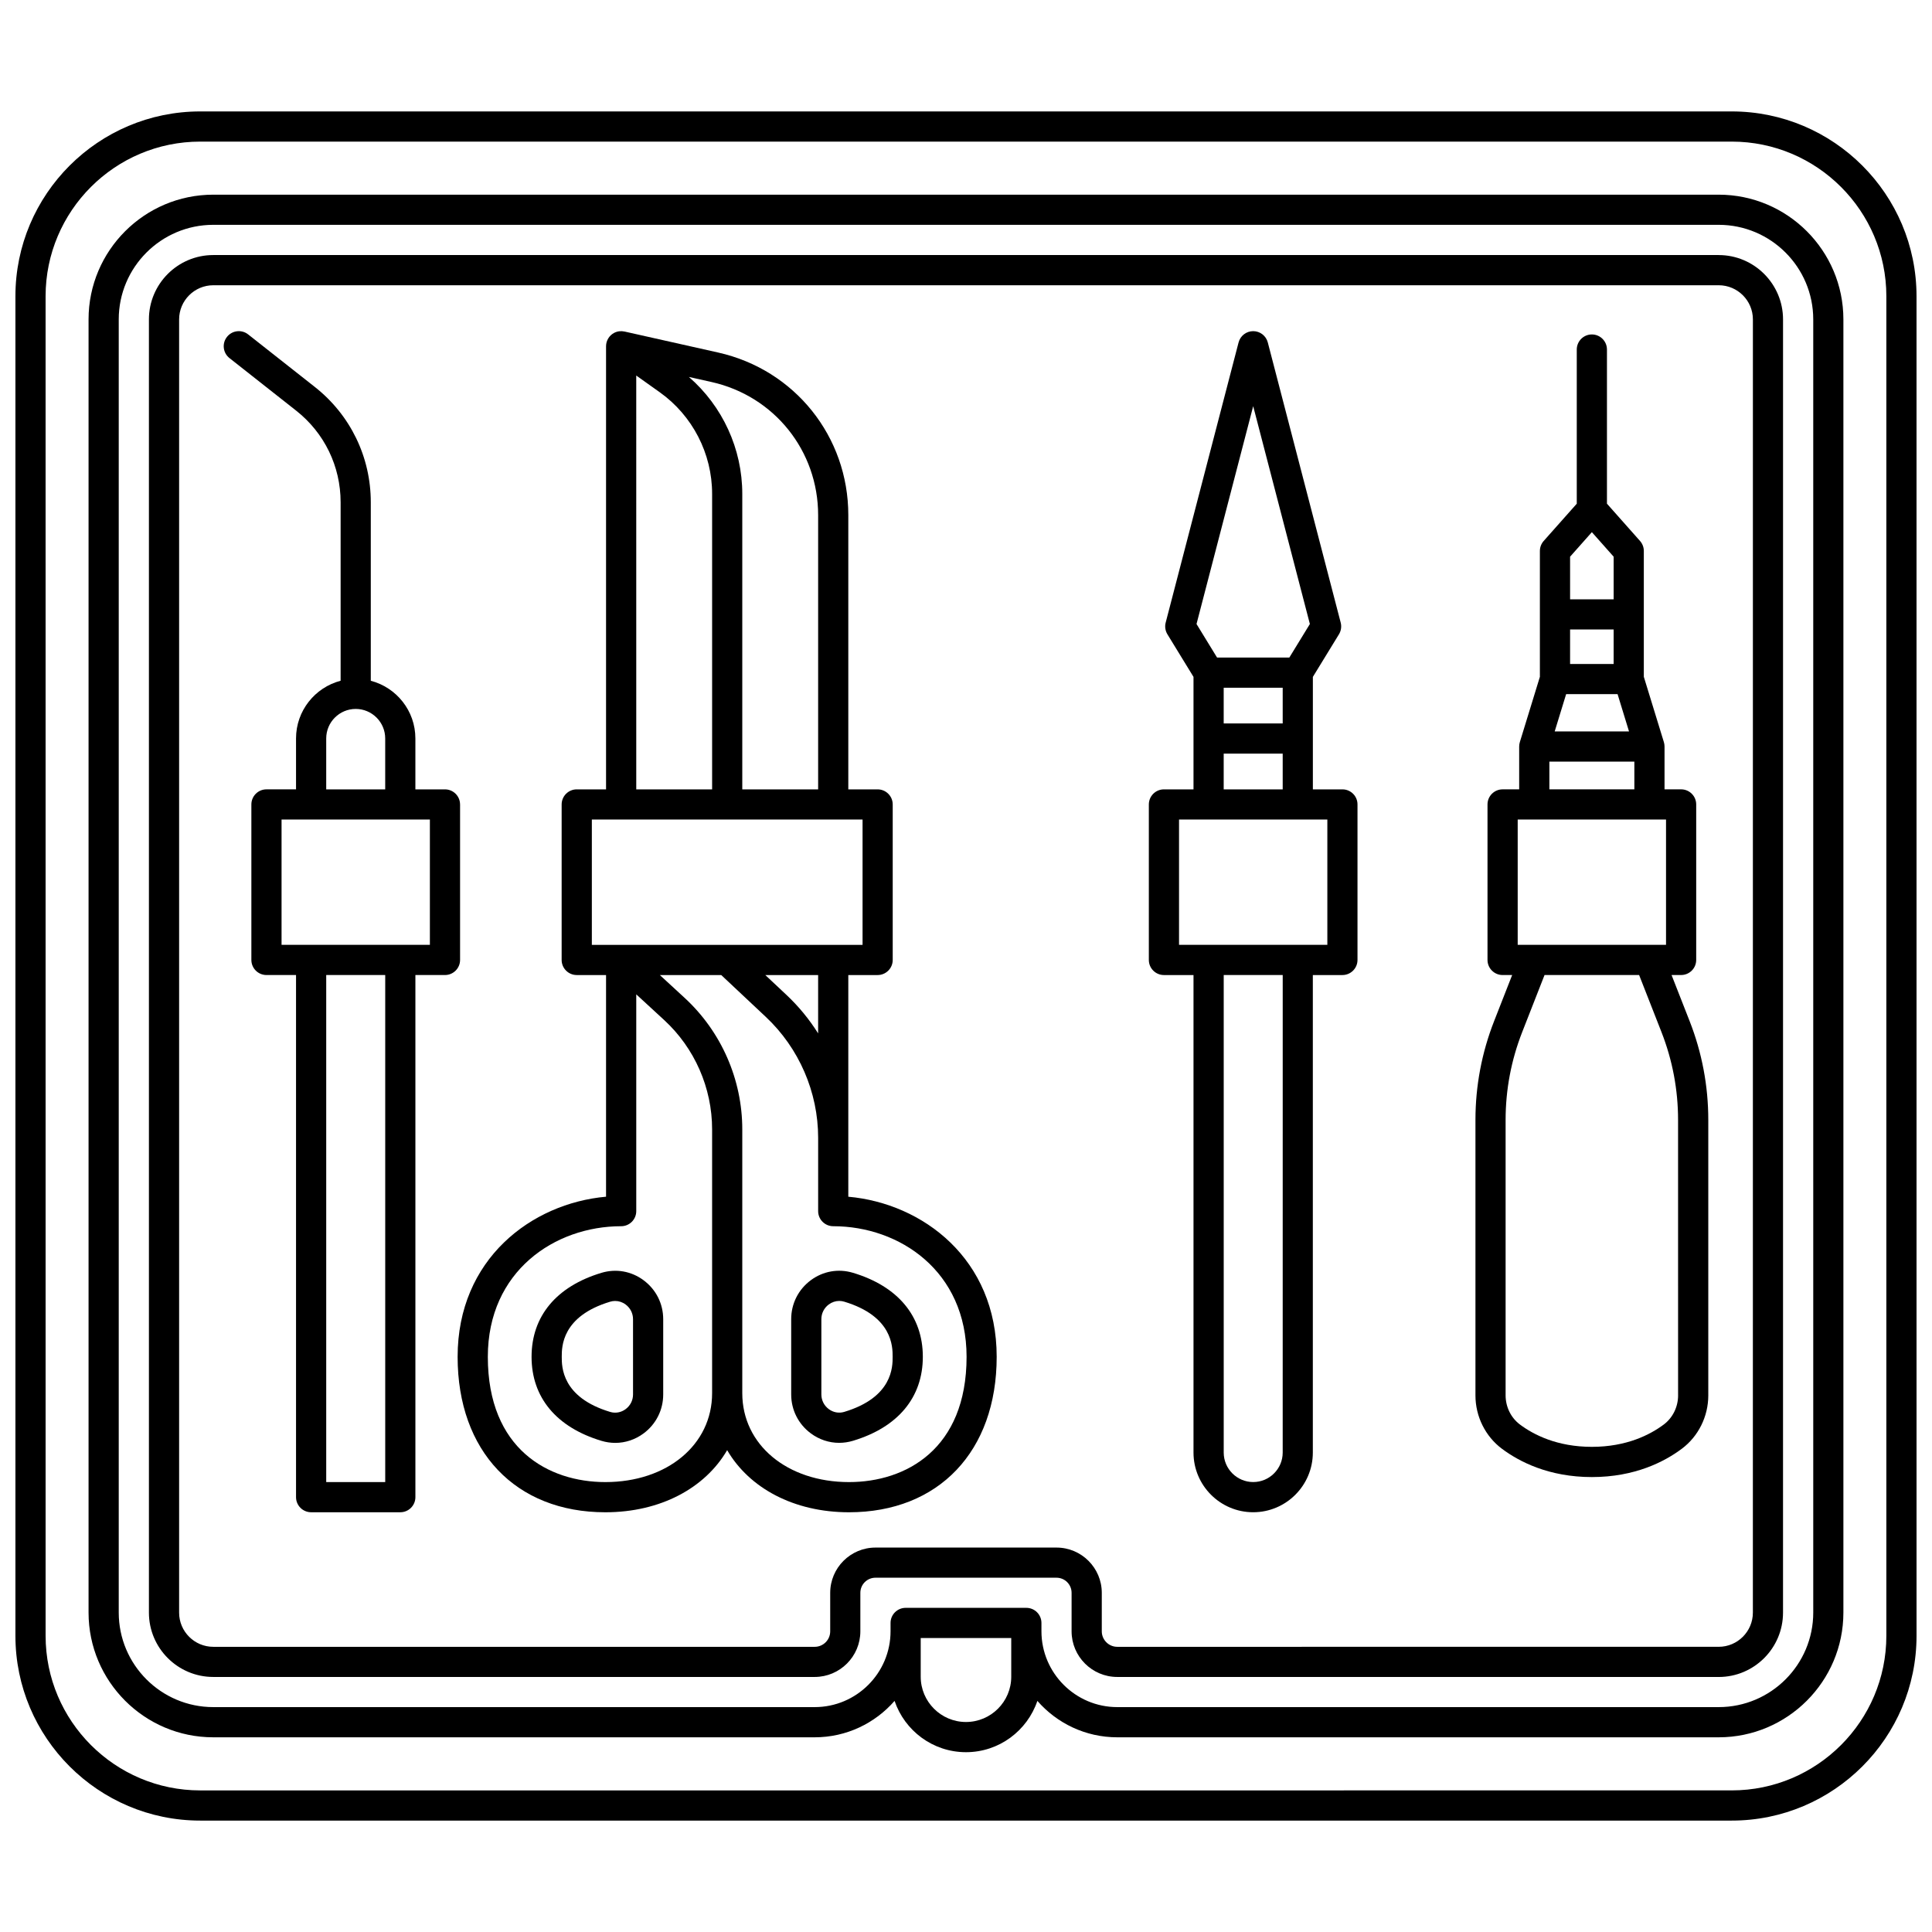
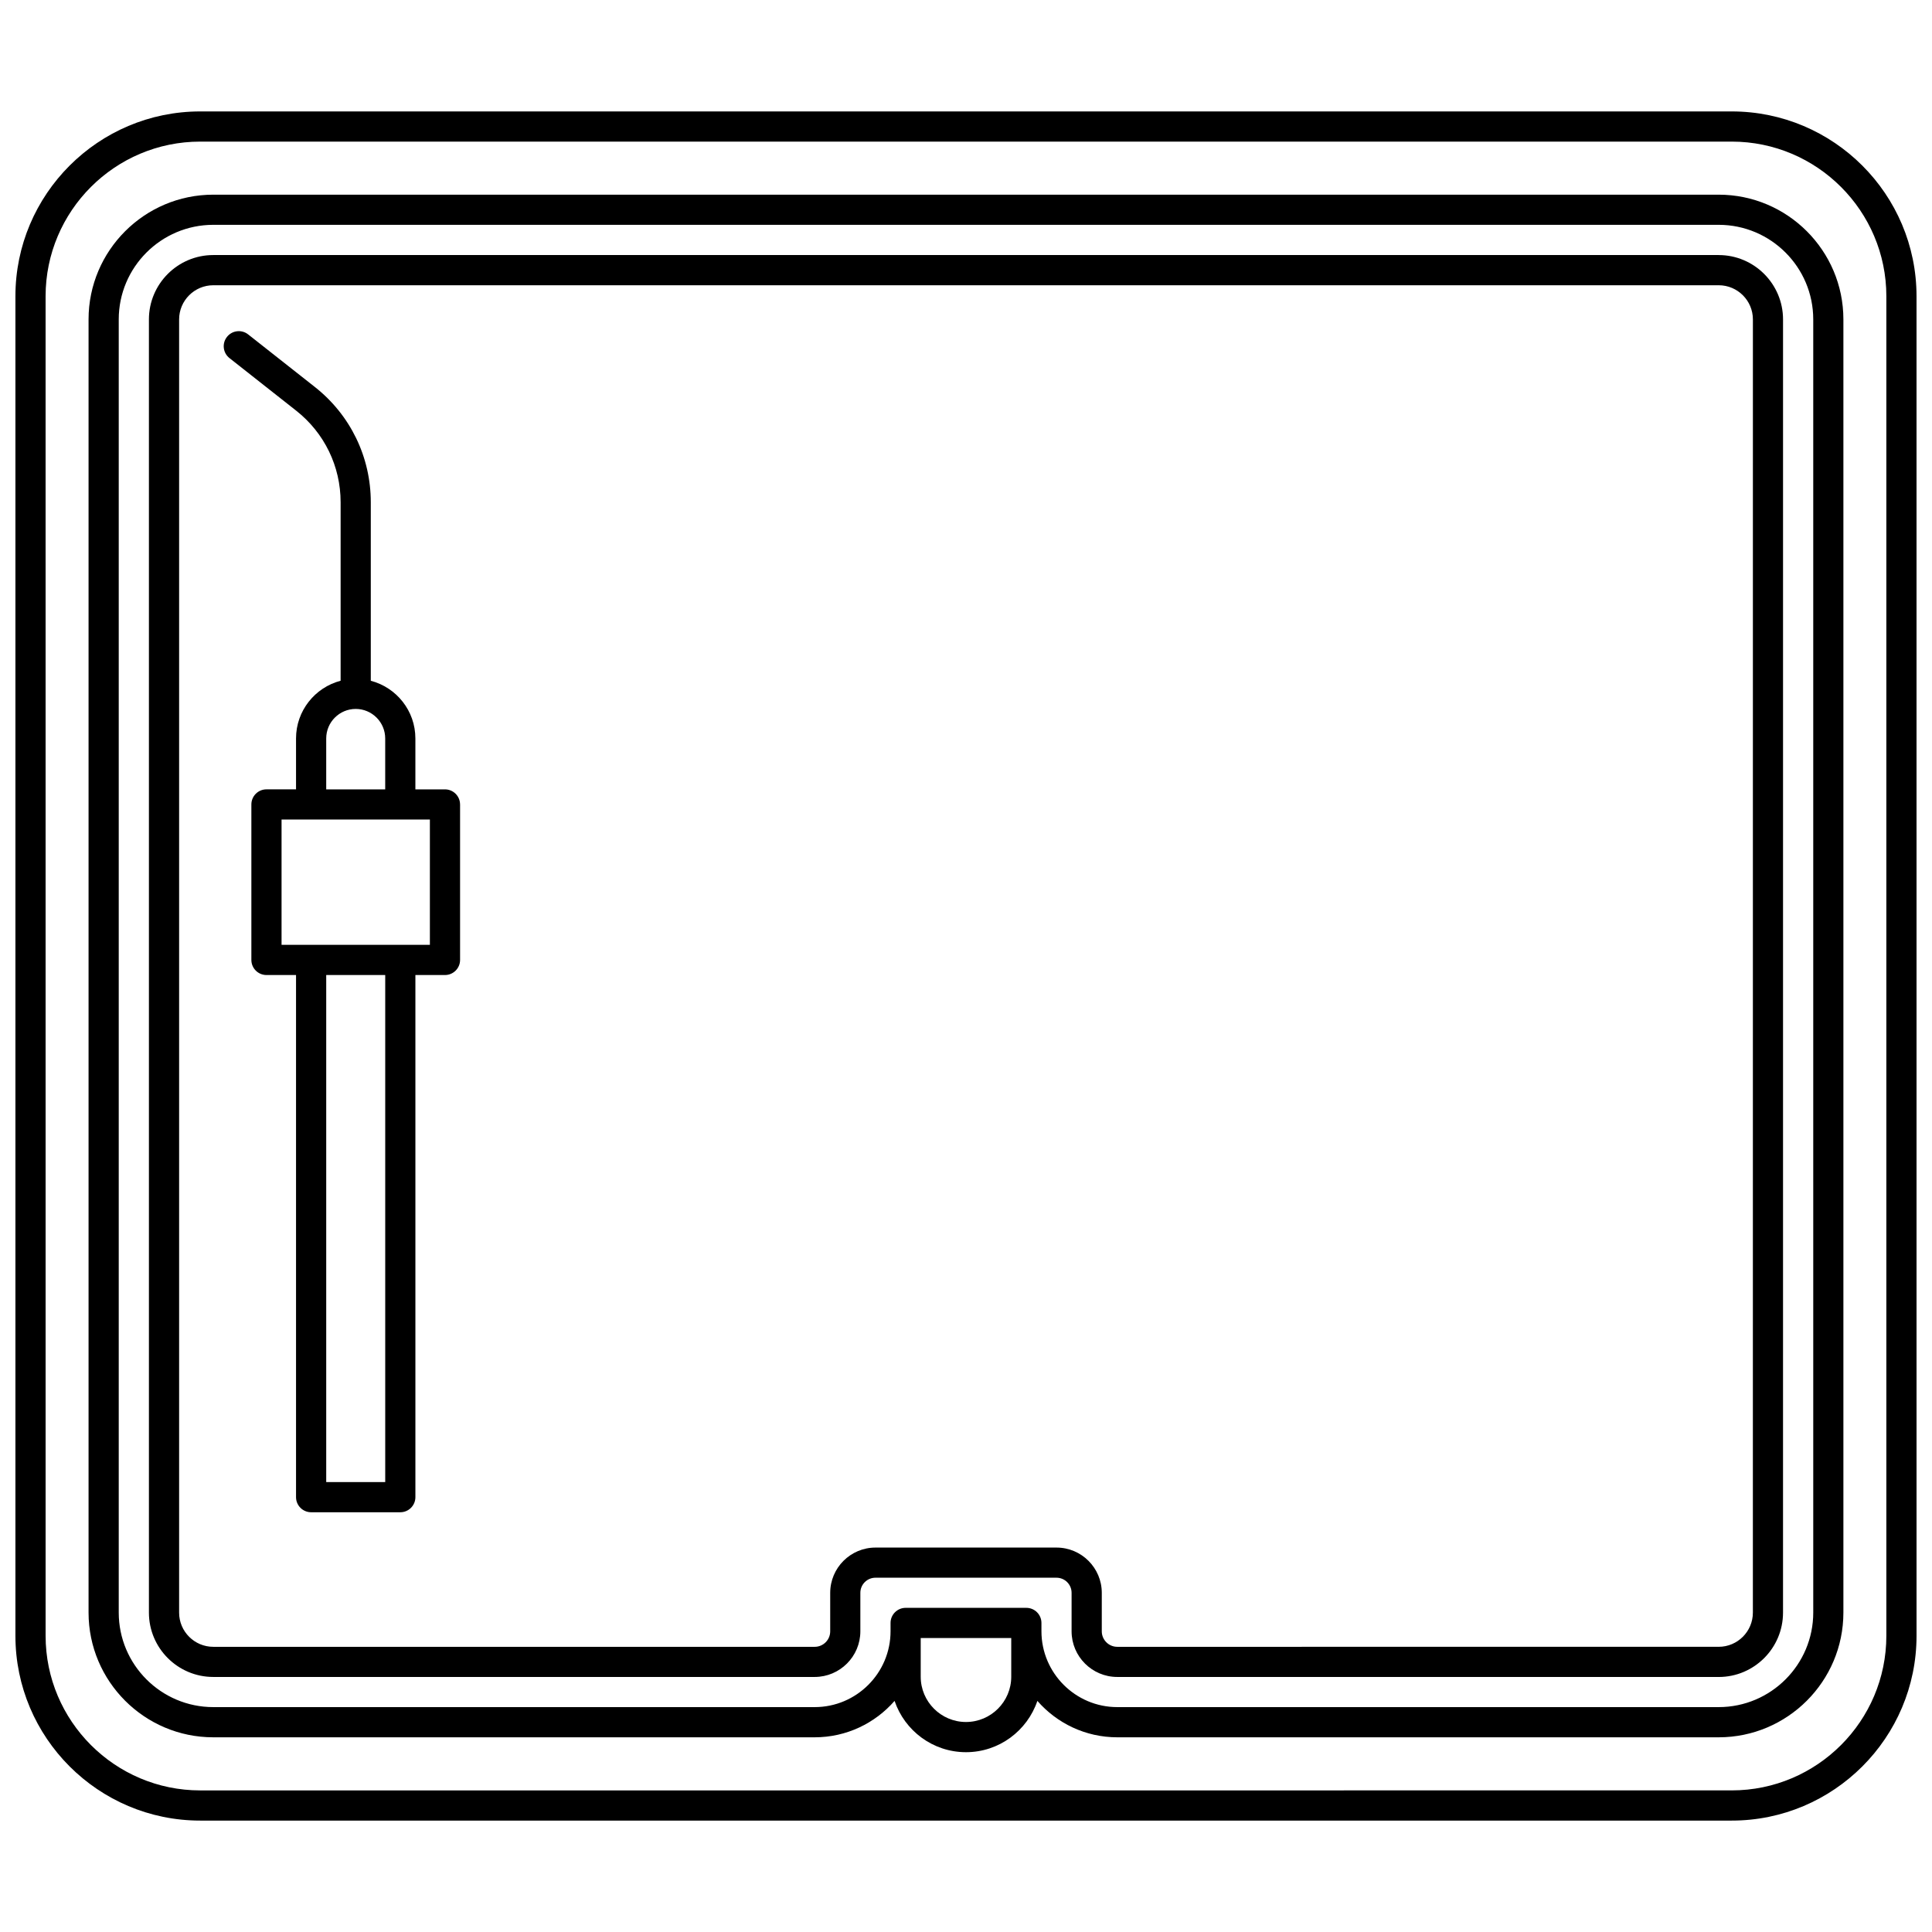
<svg xmlns="http://www.w3.org/2000/svg" width="800px" height="800px" version="1.1" viewBox="144 144 512 512">
  <defs>
    <clipPath id="a">
      <path d="m148.09 173h503.81v454h-503.81z" />
    </clipPath>
  </defs>
-   <path d="m314.57 483.29c-3.246-2.418-7.316-3.137-11.168-1.98-11.949 3.59-18.531 11.496-18.531 22.266 0 10.766 6.582 18.676 18.531 22.266 1.203 0.359 2.43 0.539 3.644 0.539 2.672 0 5.293-0.859 7.523-2.519 3.297-2.453 5.188-6.215 5.188-10.316v-19.938c0-4.106-1.891-7.867-5.188-10.316zm-2.809 30.25c0 1.551-0.715 2.973-1.965 3.898-1.199 0.891-2.691 1.16-4.094 0.738-12.832-3.856-12.832-11.945-12.832-14.605s0-10.75 12.832-14.605c0.438-0.133 0.879-0.195 1.32-0.195 0.98 0 1.949 0.316 2.773 0.934 1.25 0.93 1.965 2.352 1.965 3.898z" />
-   <path d="m368.81 461.14v-58.742h7.769c2.207 0 4-1.789 4-4v-41.207c0-2.207-1.789-4-4-4h-7.769v-72.691c0-20.809-14.18-38.52-34.484-43.074l-24.84-5.57v0.004c-0.898-0.199-1.859-0.094-2.707 0.344-1.332 0.688-2.168 2.059-2.168 3.555v117.43h-7.769c-2.207 0-4 1.789-4 4v41.207c0 2.207 1.789 4 4 4h7.769v58.742c-19.746 1.762-39.336 16.508-39.336 42.434 0 25.023 15.367 41.195 39.148 41.195 14.609 0 26.426-6.414 32.281-16.461 5.856 10.047 17.676 16.461 32.281 16.461 23.781 0 39.148-16.168 39.148-41.195 0.012-25.922-19.578-40.668-39.324-42.43zm-36.234-215.9c16.625 3.727 28.238 18.23 28.238 35.27v72.691h-20.102v-78.324c0-11.926-5.231-23.23-14.145-30.98zm-19.965-1.719 6.211 4.418c8.699 6.188 13.895 16.258 13.895 26.934v78.324h-20.102zm-11.766 150.88v-33.211h71.742v33.211zm59.969 7.996v15.465c-2.336-3.719-5.148-7.156-8.395-10.203l-5.606-5.262zm-28.098 110.81c0 13.652-11.895 23.562-28.285 23.562-15.059 0-31.152-8.719-31.152-33.195 0-22.723 17.777-34.613 35.336-34.613 2.207 0 4-1.789 4-4v-57.445l7.394 6.805c8.078 7.434 12.707 17.992 12.707 28.969zm36.281 23.562c-16.391 0-28.285-9.91-28.285-23.562v-69.918c0-13.207-5.574-25.91-15.289-34.852l-6.559-6.039h16.27l11.816 11.094c8.812 8.273 13.867 19.949 13.867 32.035v19.434c0 2.207 1.789 4 4 4 17.559 0 35.336 11.891 35.336 34.613-0.004 24.473-16.098 33.195-31.156 33.195z" />
-   <path d="m370.03 481.3c-3.852-1.152-7.922-0.438-11.168 1.98-3.297 2.453-5.188 6.211-5.188 10.316v19.938c0 4.102 1.891 7.863 5.188 10.316 2.231 1.66 4.852 2.519 7.523 2.519 1.215 0 2.441-0.18 3.644-0.539 11.949-3.59 18.531-11.496 18.531-22.266 0-10.77-6.582-18.676-18.531-22.266zm-2.301 36.867c-1.406 0.422-2.898 0.152-4.094-0.738-1.25-0.93-1.965-2.352-1.965-3.898v-19.938c0-1.551 0.715-2.973 1.965-3.898 0.828-0.613 1.793-0.934 2.773-0.934 0.441 0 0.887 0.062 1.32 0.195 12.832 3.856 12.832 11.945 12.832 14.605 0.004 2.66 0.004 10.75-12.832 14.605z" />
  <path d="m265.92 357.19c0-2.207-1.789-4-4-4h-7.84v-13.5c0-7.336-5.027-13.504-11.816-15.281v-47.297c0-12-5.406-23.141-14.832-30.566l-17.672-13.926c-1.734-1.367-4.25-1.07-5.613 0.664-1.367 1.734-1.07 4.25 0.664 5.613l17.672 13.926c7.488 5.898 11.785 14.754 11.785 24.285v47.297c-6.785 1.777-11.816 7.945-11.816 15.281v13.5h-7.836c-2.207 0-4 1.789-4 4v41.207c0 2.207 1.789 4 4 4h7.836v138.37c0 2.207 1.789 4 4 4h23.633c2.207 0 4-1.789 4-4v-138.37h7.84c2.207 0 4-1.789 4-4v-41.203zm-35.469-17.5c0-4.312 3.508-7.816 7.816-7.816s7.816 3.508 7.816 7.816v13.5h-15.633zm15.637 197.07h-15.637v-134.37h15.637zm11.836-142.37h-39.309v-33.211h39.309z" />
-   <path d="m499.76 353.19h-7.836v-29.809l6.914-11.285c0.566-0.926 0.734-2.043 0.461-3.098l-19.32-74.25c-0.457-1.762-2.051-2.992-3.871-2.992s-3.41 1.23-3.871 2.992l-19.32 74.25c-0.273 1.051-0.105 2.168 0.461 3.098l6.914 11.285v29.809h-7.836c-2.207 0-4 1.789-4 4v41.207c0 2.207 1.789 4 4 4h7.836v126.55c0 8.719 7.094 15.812 15.812 15.812s15.812-7.094 15.812-15.812v-126.55h7.836c2.207 0 4-1.789 4-4v-41.207c0.008-2.211-1.785-4-3.992-4zm-23.652-101.55 15.023 57.73-5.445 8.887h-19.152l-5.445-8.887zm-7.816 84.086v-9.469h15.637v9.469zm15.637 7.996v9.469h-15.637v-9.469zm0 185.22c0 4.312-3.508 7.816-7.816 7.816-4.309 0-7.816-3.508-7.816-7.816v-126.55h15.637zm11.832-134.55h-39.305v-33.211h39.305z" />
-   <path d="m586.98 402.39h2.531c2.207 0 4-1.789 4-4v-41.207c0-2.207-1.789-4-4-4h-4.394v-11.352c0-0.398-0.059-0.793-0.176-1.172l-5.312-17.301v-33.348c0-0.98-0.359-1.922-1.008-2.652l-8.762-9.875v-40.852c0-2.207-1.789-4-4-4-2.207 0-4 1.789-4 4v40.855l-8.766 9.875c-0.648 0.73-1.008 1.676-1.008 2.652v33.348l-5.312 17.301c-0.117 0.379-0.176 0.777-0.176 1.172v11.352h-4.394c-2.207 0-4 1.789-4 4v41.207c0 2.207 1.789 4 4 4h2.535l-4.781 12.203c-3.285 8.383-4.949 17.199-4.949 26.203v73.008c0 5.559 2.621 10.84 7.012 14.125 4.578 3.422 12.426 7.504 23.84 7.504 11.414 0 19.266-4.082 23.84-7.504 4.391-3.285 7.012-8.562 7.012-14.125v-73.008c0-9.004-1.664-17.82-4.949-26.203zm-26.891-110.86 5.773-6.504 5.773 6.504v11.297h-11.543zm0 19.293h11.543v9.137h-11.543zm-1.047 17.133h13.633l3.031 9.879h-19.695zm-4.441 17.875h22.52v7.352h-22.52zm-8.395 15.348h39.309v33.211h-39.309zm42.508 152.62c0 3.055-1.422 5.938-3.805 7.719-3.606 2.695-9.836 5.91-19.051 5.91-9.215 0-15.445-3.215-19.051-5.91-2.383-1.781-3.805-4.668-3.805-7.719v-73.008c0-8.004 1.48-15.836 4.398-23.285l5.922-15.121h25.059l5.926 15.121c2.918 7.449 4.398 15.285 4.398 23.285l0.004 73.008z" />
  <g clip-path="url(#a)">
    <path d="m602.93 173.53h-405.87c-27.004 0-48.973 21.969-48.973 48.973v355c0 27.004 21.969 48.973 48.973 48.973h405.87c27.004 0 48.973-21.969 48.973-48.973l-0.004-355c0-27.004-21.969-48.973-48.969-48.973zm40.973 403.97c0 22.594-18.383 40.973-40.973 40.973l-405.87 0.004c-22.594 0-40.973-18.383-40.973-40.973l-0.004-355c0-22.594 18.383-40.977 40.977-40.977h405.87c22.59 0 40.973 18.383 40.973 40.977z" />
  </g>
  <path d="m599.47 195.59h-398.95c-18.223 0-33.051 14.828-33.051 33.051v342.71c0 18.223 14.828 33.051 33.051 33.051h159.38c8.438 0 16.016-3.742 21.172-9.648 2.676 7.891 10.141 13.594 18.922 13.594 8.785 0 16.246-5.703 18.922-13.594 5.156 5.906 12.73 9.648 21.172 9.648h159.38c18.223 0 33.051-14.828 33.051-33.051v-342.71c0-18.227-14.828-33.051-33.051-33.051zm-187.48 392.76c0 6.613-5.383 11.996-11.996 11.996-6.613 0-11.996-5.383-11.996-11.996v-10.258h23.992zm212.54-17.004c0 13.816-11.238 25.055-25.055 25.055h-159.38c-11.082 0-20.102-9.02-20.102-20.102v-2.203c0-2.207-1.789-4-4-4h-31.988c-2.207 0-4 1.789-4 4v2.203c0 11.082-9.02 20.102-20.102 20.102h-159.38c-13.816 0-25.055-11.238-25.055-25.055v-342.71c0-13.816 11.238-25.055 25.055-25.055h398.95c13.816 0 25.055 11.238 25.055 25.055z" />
  <path d="m599.47 211.59h-398.95c-9.406 0-17.055 7.652-17.055 17.055v342.71c0 9.406 7.652 17.055 17.055 17.055h159.38c6.672 0 12.102-5.43 12.102-12.102v-10.199c0-2.207 1.793-4 4-4h47.98c2.207 0 4 1.793 4 4v10.199c0 6.676 5.43 12.102 12.102 12.102l159.38 0.008c9.406 0 17.055-7.652 17.055-17.055l0.004-342.71c0-9.406-7.652-17.059-17.059-17.059zm9.059 359.77c0 4.996-4.062 9.059-9.059 9.059l-159.38 0.004c-2.266 0-4.106-1.844-4.106-4.106v-10.199c0-6.613-5.383-11.996-11.996-11.996h-47.98c-6.613 0-11.996 5.383-11.996 11.996v10.199c0 2.266-1.844 4.106-4.106 4.106h-159.38c-4.996 0-9.059-4.062-9.059-9.059v-342.71c0-4.996 4.062-9.059 9.059-9.059h398.95c4.996 0 9.059 4.062 9.059 9.059z" />
</svg>